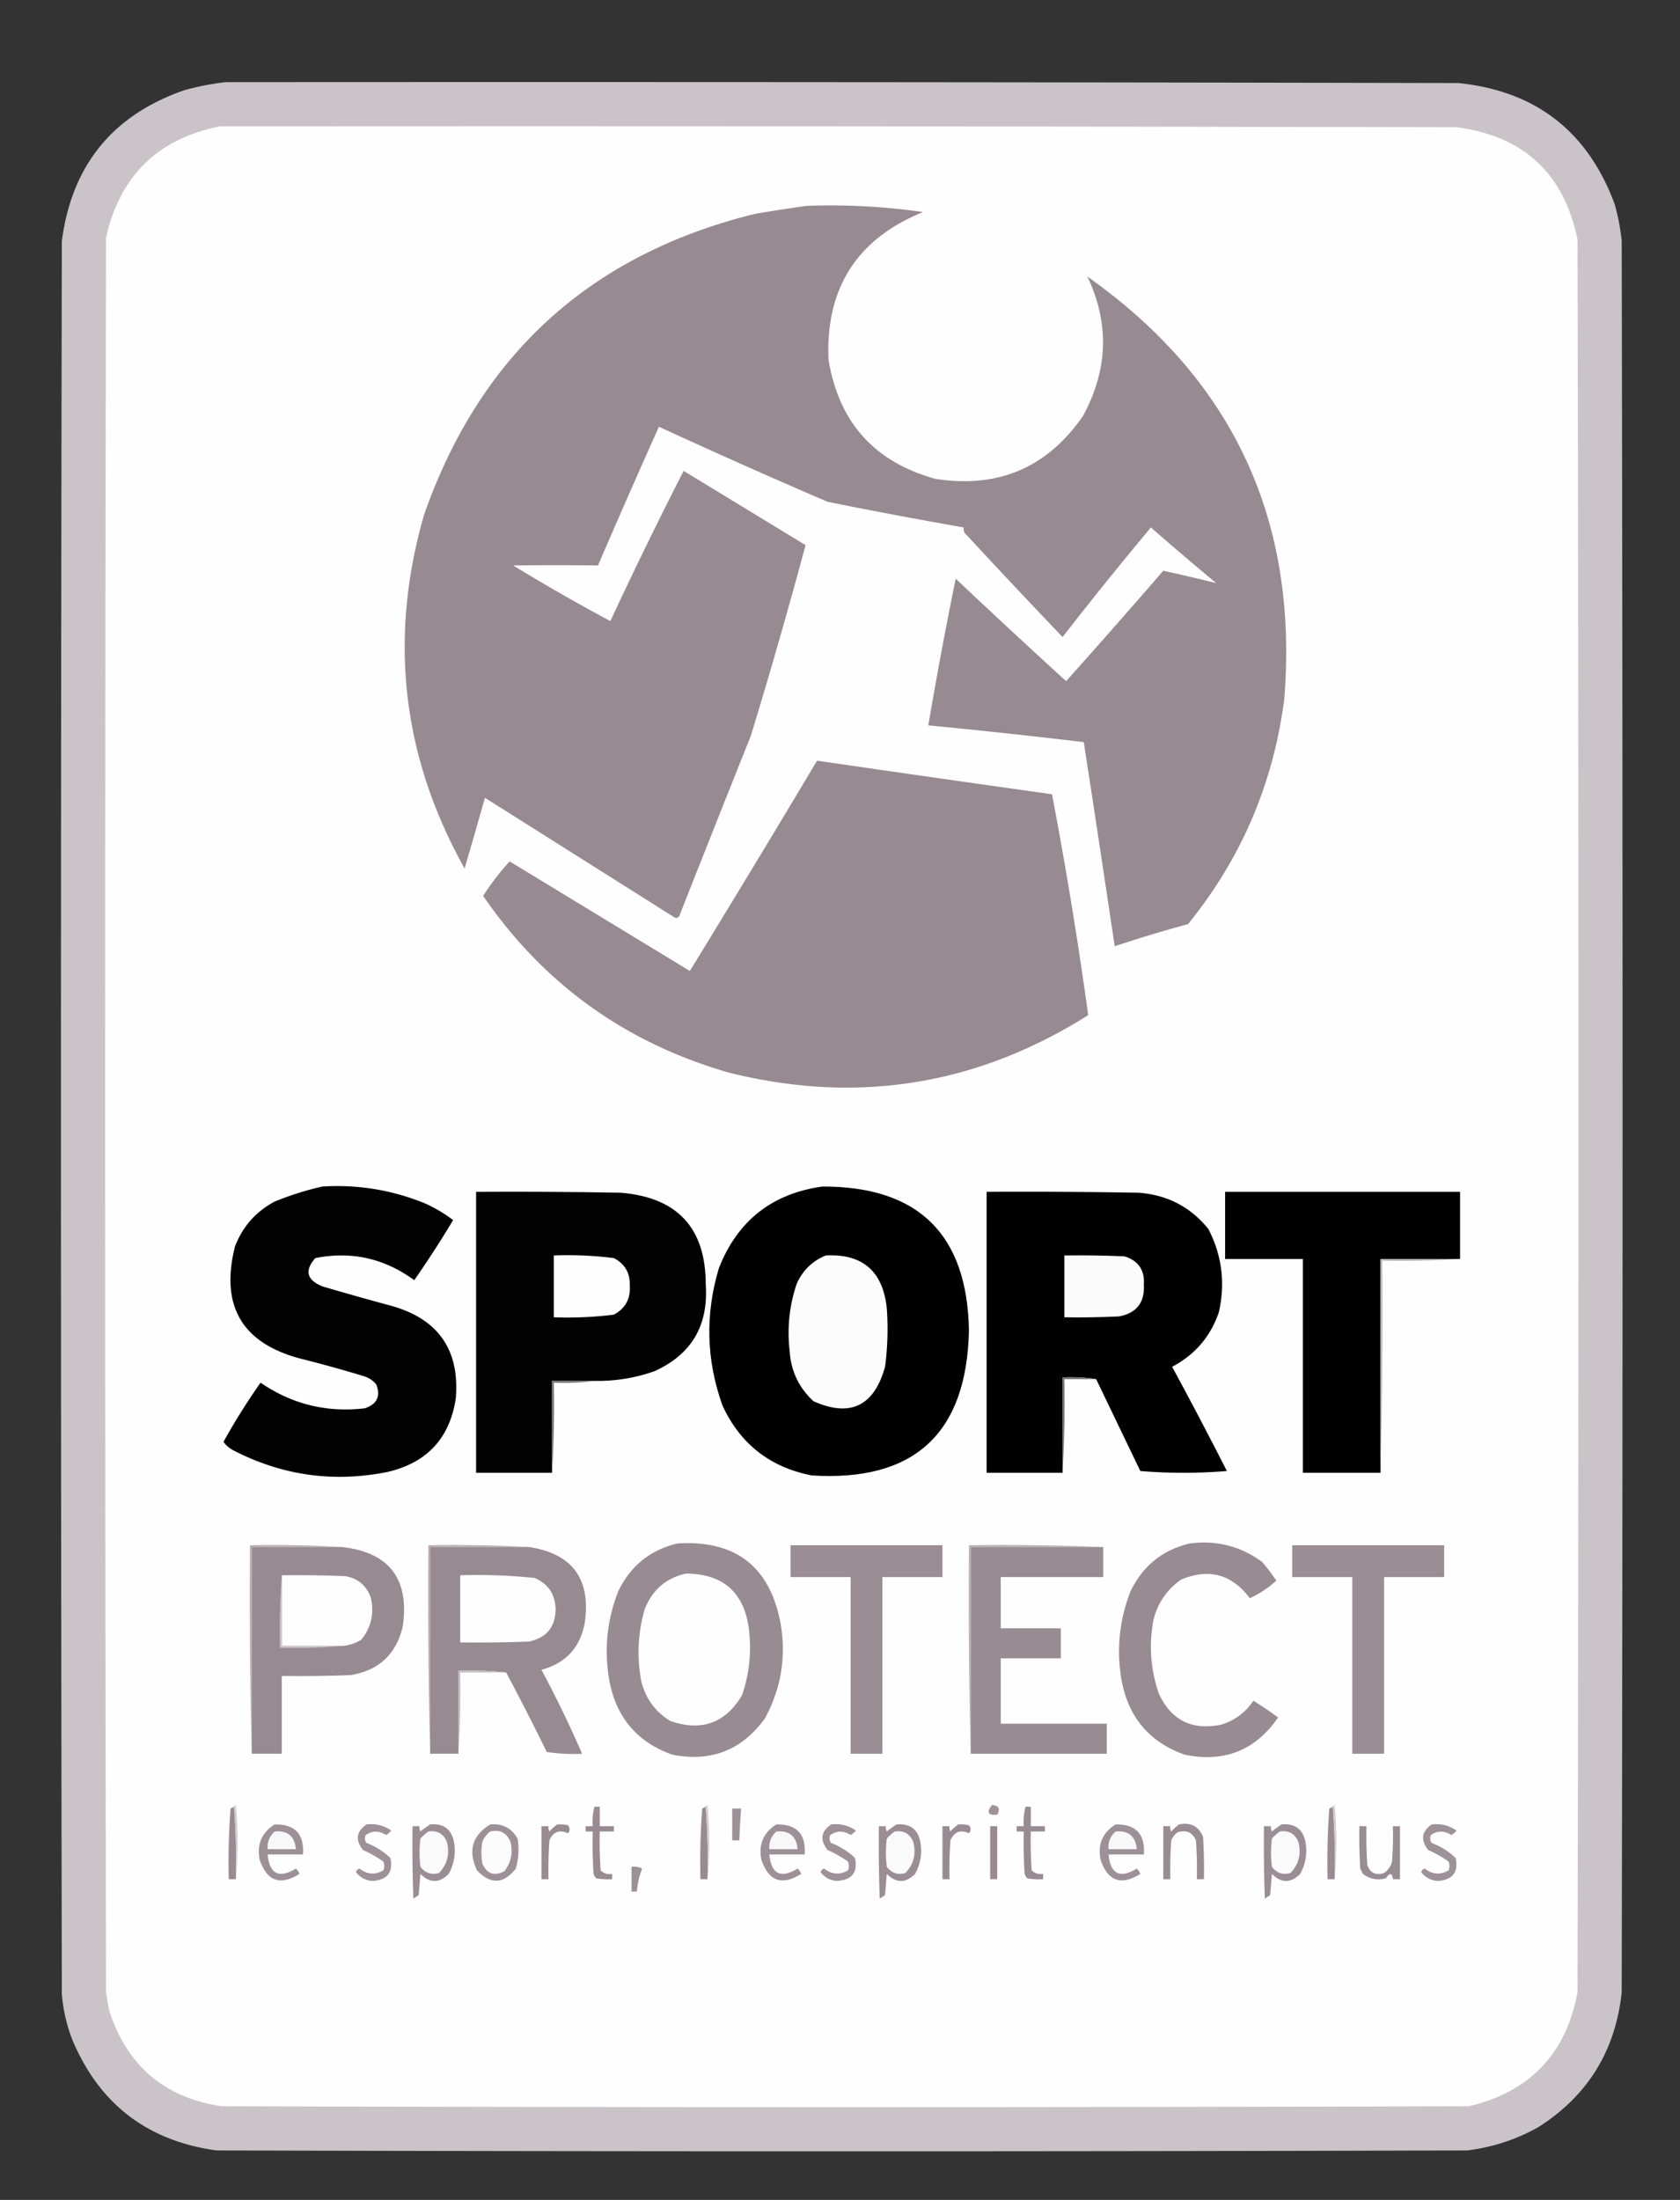
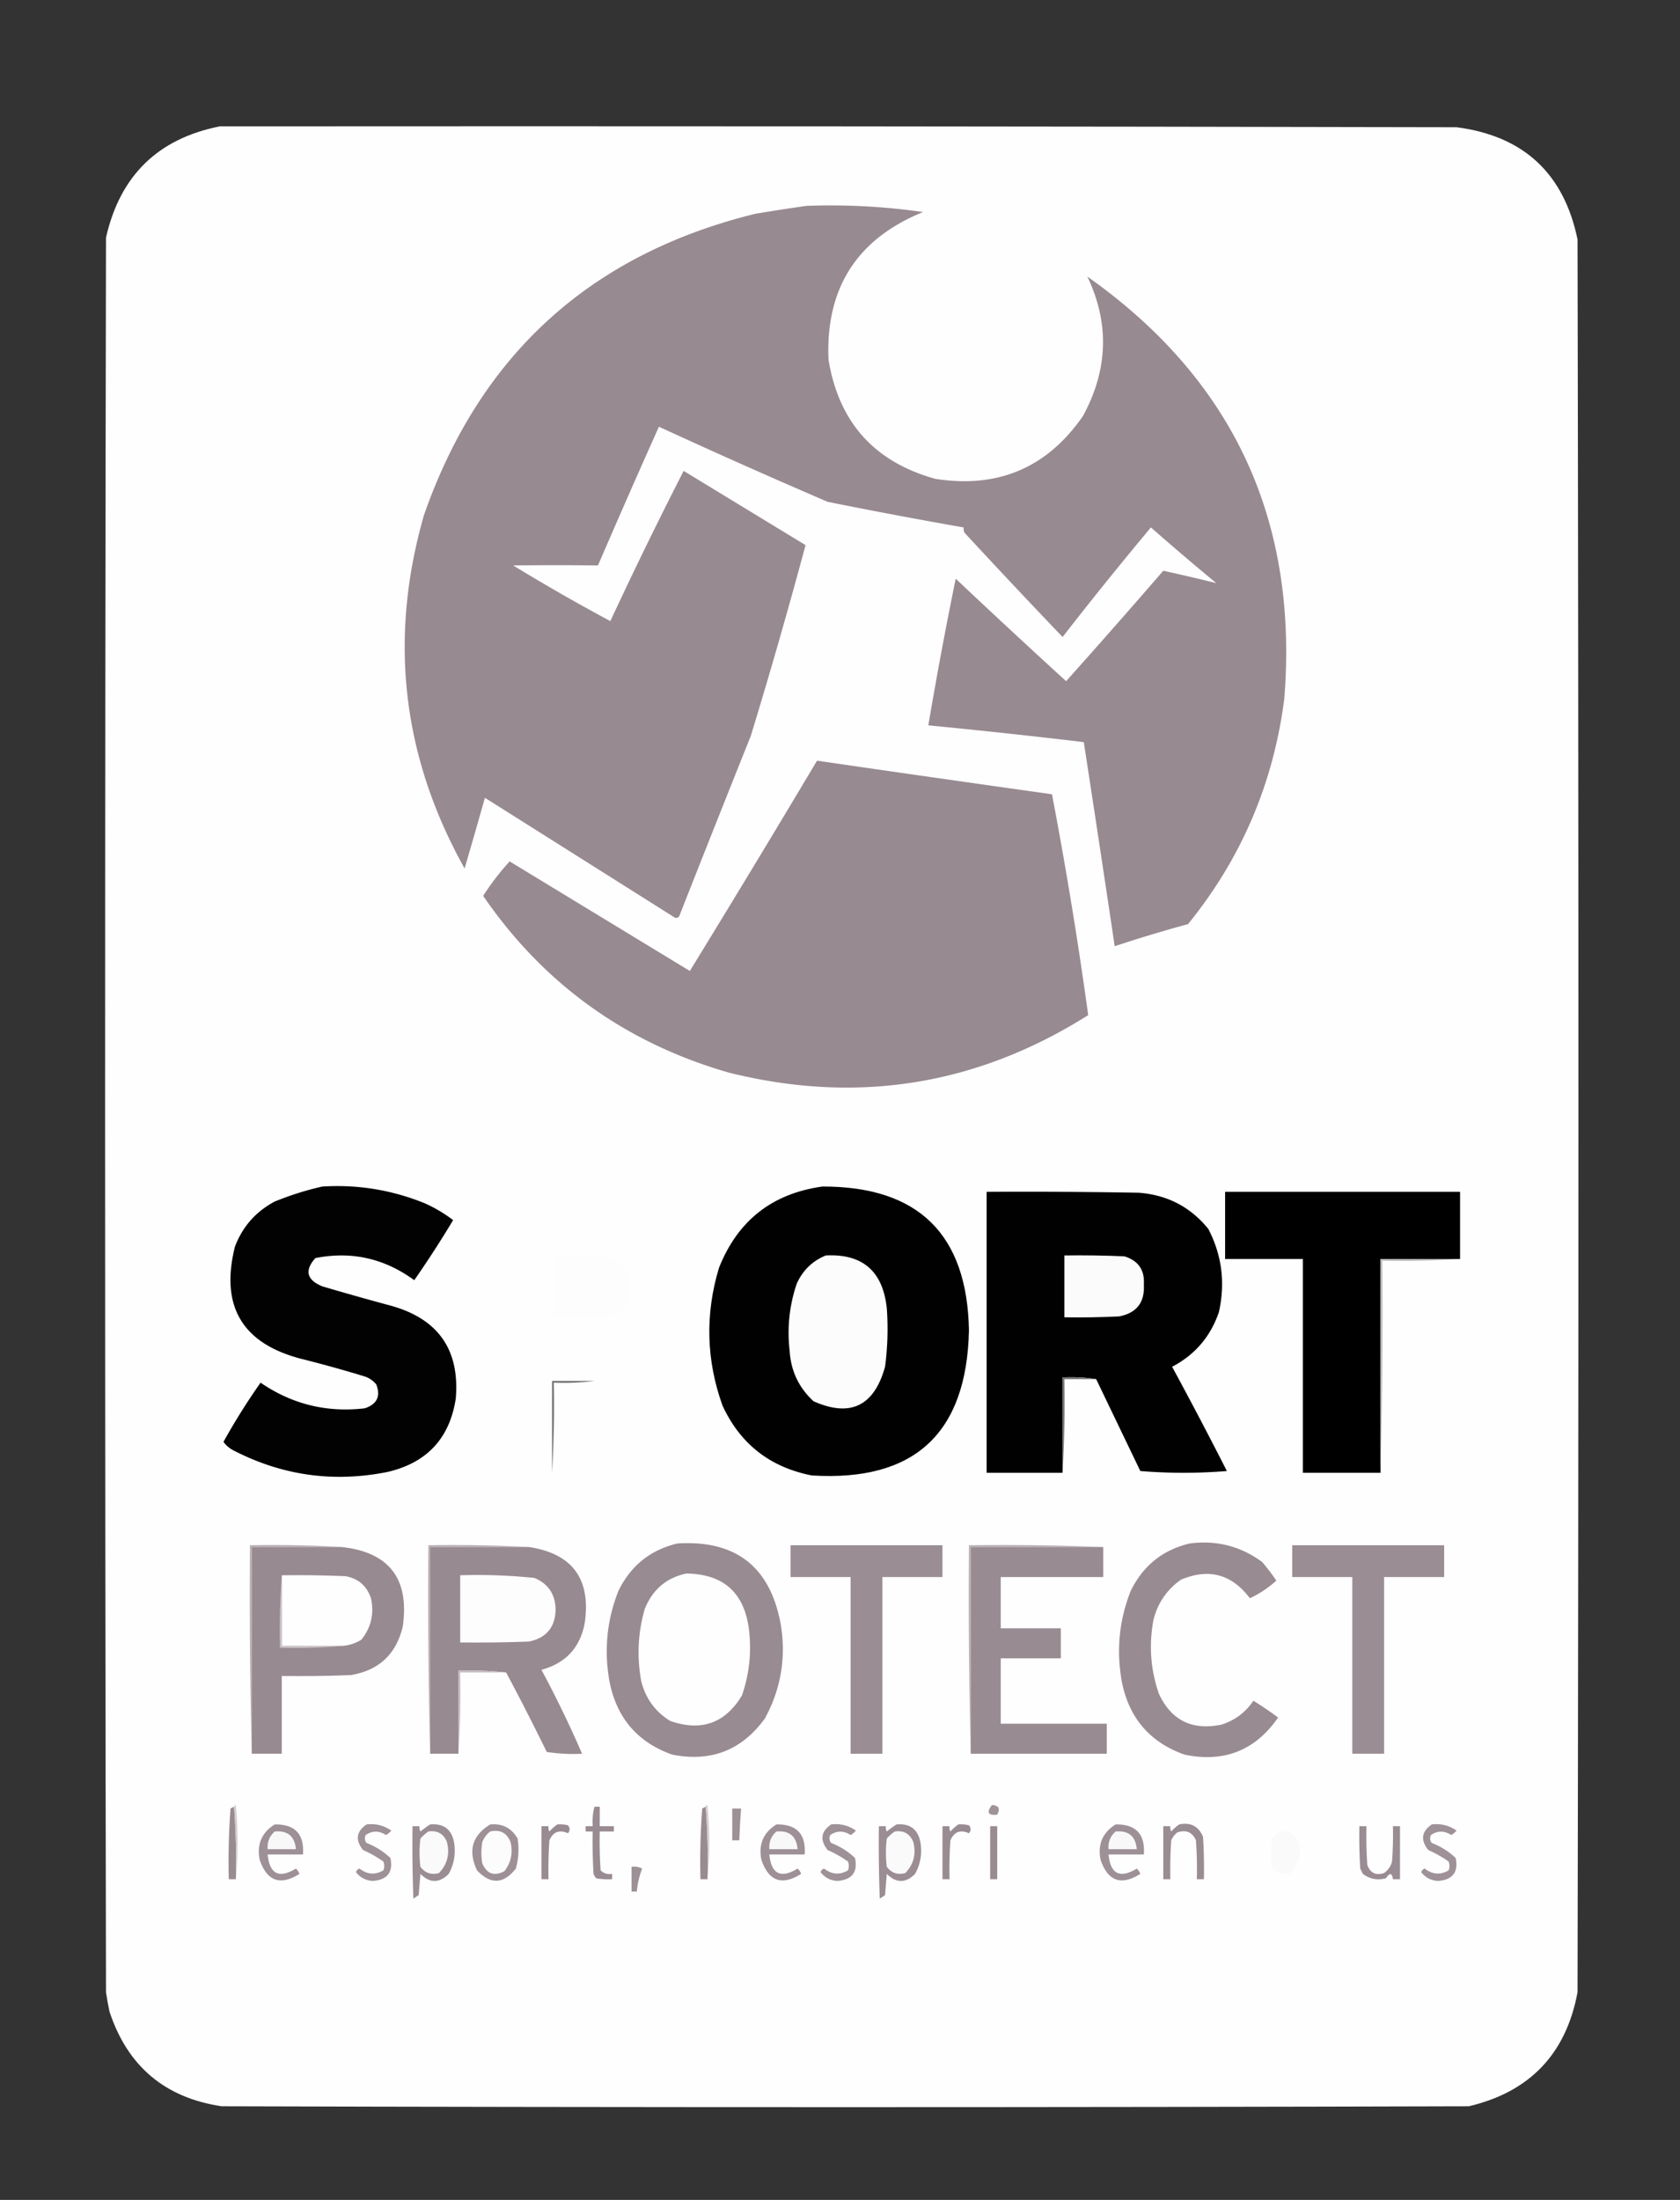
<svg xmlns="http://www.w3.org/2000/svg" width="951" height="1245" style="shape-rendering:geometricPrecision;text-rendering:geometricPrecision;image-rendering:optimizeQuality;fill-rule:evenodd;clip-rule:evenodd">
  <rect width="100%" height="100%" fill="#333333" stroke="none" />
-   <path style="opacity:1" fill="#cac3c7" d="M127.5 46.5c232.667-.167 465.334 0 698 .5 43.733 4.45 73.233 27.283 88.5 68.5a116.745 116.745 0 0 1 4 21c.667 330.333.667 660.667 0 991-3.542 33.27-19.376 58.77-47.5 76.5-12.486 6.94-25.819 11.27-40 13-236 .67-472 .67-708 0-39.075-5.42-66.241-26.25-81.5-62.5a92.179 92.179 0 0 1-6-26 246003.95 246003.95 0 0 1 0-992c5.577-42.901 28.744-71.401 69.5-85.5 7.697-2.107 15.363-3.607 23-4.5Z" />
  <path style="opacity:1" fill="#fefefe" d="M124.5 71.5c233.334-.167 466.667 0 700 .5 37.92 4.92 60.753 26.087 68.5 63.5.667 330.667.667 661.333 0 992-6.494 34.83-26.994 56.33-61.5 64.5-235.333.67-470.667.67-706 0-32.099-4.76-53.265-22.59-63.5-53.5-.775-3.65-1.441-7.31-2-11-.667-331-.667-662 0-993 7.905-35.074 29.405-56.074 64.5-63Z" />
  <path style="opacity:1" fill="#988a91" d="M456.5 116.5a368.806 368.806 0 0 1 66 3.5c-37.367 15.218-55.2 43.052-53.5 83.5 5.777 35.442 25.944 57.942 60.5 67.5 35.391 5.546 63.224-6.288 83.5-35.5 14.293-26.267 15.127-52.601 2.5-79 82.391 58.136 119.558 137.803 111.5 239-6.157 47.856-24.324 90.356-54.5 127.5a769.107 769.107 0 0 0-41.5 12.5A23785.822 23785.822 0 0 0 613.5 420a3939.046 3939.046 0 0 0-88-9.5 2454.72 2454.72 0 0 1 15.5-83 5115.373 5115.373 0 0 0 62.5 58 4961.121 4961.121 0 0 0 55-62.5 1201.049 1201.049 0 0 1 30 7 1655.853 1655.853 0 0 1-37-31.5 2216.15 2216.15 0 0 0-50 62 4618.968 4618.968 0 0 1-55.5-59 4.934 4.934 0 0 1-.5-3 3126.735 3126.735 0 0 1-77-14.5 4076.85 4076.85 0 0 1-95.5-42.5 5902.281 5902.281 0 0 0-34.5 78.5c-15.996-.19-31.996-.19-48 0a1114.08 1114.08 0 0 0 55 31.5 2507.243 2507.243 0 0 1 41.5-85c22.984 13.993 45.984 27.993 69 42a3275.154 3275.154 0 0 1-31 108 18965.43 18965.43 0 0 0-40.5 102c-.865 1.083-1.865 1.249-3 .5l-107-67.5a4373.9 4373.9 0 0 1-11.5 40c-35.436-63.392-43.103-130.059-23-200 31.706-90.706 94.206-147.539 187.5-170.5a1219.941 1219.941 0 0 1 29-4.5Z" />
  <path style="opacity:1" fill="#988a91" d="M462.5 430.5c44.309 6.44 88.642 12.774 133 19a2439.682 2439.682 0 0 1 20.5 125c-63.076 39.785-130.909 50.618-203.5 32.5-58.457-16.834-104.79-50.168-139-100a142.269 142.269 0 0 1 15-19.5l102 62a10657.909 10657.909 0 0 0 72-119Z" />
  <path style="opacity:1" fill="#020202" d="M182.5 671.5c20.071-1.234 39.404 1.933 58 9.5a81.132 81.132 0 0 1 16 9.5 593.246 593.246 0 0 1-22 34c-16.962-12.389-35.629-16.556-56-12.5-6.224 7.039-4.89 12.372 4 16a1690.649 1690.649 0 0 0 39 11c26.657 7.493 38.823 24.993 36.5 52.5-3.446 22.449-16.279 36.282-38.5 41.5-30.456 6.136-59.456 2.136-87-12-2.468-1.216-4.468-2.883-6-5a369.432 369.432 0 0 1 21-33.5c17.834 12.208 37.501 17.042 59 14.5 6.908-2.313 9.074-6.813 6.5-13.5-1.731-2.117-3.898-3.617-6.5-4.5a718.326 718.326 0 0 0-36-10c-33.438-8.701-45.938-29.867-37.5-63.5 4.299-11.301 11.799-19.801 22.5-25.5 8.89-3.631 17.89-6.464 27-8.5Z" />
  <path style="opacity:1" fill="#010101" d="M465.5 671.5c54.379-.129 82.046 27.038 83 81.5-1.3 58.305-30.967 85.638-89 82-23.618-4.631-40.452-17.798-50.5-39.5-9.256-25.769-9.923-51.769-2-78 10.583-26.705 30.083-42.038 58.5-46Z" />
-   <path style="opacity:1" fill="#020202" d="M336.5 781.5h-24v52h-43v-159c27.335-.167 54.669 0 82 .5 32.037 2.698 48.037 20.032 48 52 1.588 23.178-8.079 39.511-29 49-11.003 3.889-22.336 5.723-34 5.5Z" />
  <path style="opacity:1" fill="#010101" d="M620.5 780.5c-6.145-.99-12.478-1.323-19-1v54h-43v-159c28.669-.167 57.335 0 86 .5 16.213 1.188 29.38 8.022 39.5 20.5 7.683 14.821 9.683 30.488 6 47-4.707 13.873-13.54 24.206-26.5 31a2474.262 2474.262 0 0 1 31 59 300.7 300.7 0 0 1-49 0c-8.345-17.355-16.678-34.689-25-52Z" />
  <path style="opacity:1" d="M826.5 712.5h-45v121h-44v-121h-44v-38h133v38Z" />
  <path style="opacity:1" fill="#fdfdfd" d="M313.5 710.5c11.41-.433 22.744.067 34 1.5 6.22 3.27 9.22 8.437 9 15.5.516 7.472-2.484 12.972-9 16.5a212.267 212.267 0 0 1-34 1.5v-35Z" />
  <path style="opacity:1" fill="#fcfcfc" d="M467.5 710.5c20.807-1.042 32.307 8.958 34.5 30a162.756 162.756 0 0 1-1 33c-6.193 22.267-19.693 28.767-40.5 19.5-8.296-7.652-12.796-17.152-13.5-28.5-1.502-12.987-.169-25.654 4-38 3.438-7.607 8.938-12.94 16.5-16Z" />
  <path style="opacity:1" fill="#fbfbfb" d="M602.5 710.5c11.338-.167 22.672 0 34 .5 7.886 2.441 11.553 7.775 11 16 .572 10.093-4.094 16.093-14 18-10.328.5-20.661.666-31 .5v-35Z" />
  <path style="opacity:1" fill="#bdbdbd" d="M826.5 712.5a484.723 484.723 0 0 1-44 1c.332 40.17-.001 80.17-1 120v-121h45Z" />
  <path style="opacity:1" fill="#737373" d="M620.5 780.5h-18a702.728 702.728 0 0 1-1 53v-54c6.522-.323 12.855.01 19 1Zm-284 1c-7.482.992-15.148 1.325-23 1a650.602 650.602 0 0 1-1 51v-52h24Z" />
  <path style="opacity:1" fill="#998b92" d="M383.5 873.5c33.109-2.064 52.609 13.269 58.5 46 3.039 18.735.039 36.401-9 53-12.999 18.005-30.499 24.839-52.5 20.5-19.659-7.002-31.492-20.836-35.5-41.5-3.143-17.523-1.476-34.523 5-51 6.982-14.382 18.149-23.382 33.5-27Zm290 0c15.178-1.956 28.845 1.544 41 10.5a121.917 121.917 0 0 1 8 10.5c-4.447 4.064-9.447 7.398-15 10-10.235-13.643-23.235-17.143-39-10.5-7.892 5.569-13.059 13.069-15.5 22.5-2.727 14.293-1.727 28.293 3 42 7.031 15.143 18.865 20.976 35.5 17.5 7.582-2.419 13.582-6.919 18-13.5a200.194 200.194 0 0 1 14 9.5c-12.909 18.658-30.575 25.658-53 21-19.659-7.002-31.492-20.836-35.5-41.5-3.143-17.523-1.476-34.523 5-51 6.982-14.382 18.149-23.382 33.5-27Z" />
  <path style="opacity:1" fill="#b8afb4" d="M193.5 875.5h-51v117a3480.157 3480.157 0 0 1-1-118c17.508-.33 34.841.003 52 1Z" />
  <path style="opacity:1" fill="#988a91" d="M193.5 875.5c26.855 2.991 38.355 17.991 34.5 45-3.709 15.708-13.542 24.875-29.5 27.5-12.996.5-25.996.667-39 .5v44h-17v-117h51Z" />
  <path style="opacity:1" fill="#b9b0b4" d="M299.5 875.5h-56v117a3480.157 3480.157 0 0 1-1-118 813 813 0 0 1 57 1Z" />
  <path style="opacity:1" fill="#988a91" d="M299.5 875.5c24.598 3.825 35.098 18.158 31.5 43-2.603 13.938-10.77 22.771-24.5 26.5a622.285 622.285 0 0 1 23 47.5c-6.7.33-13.366-.003-20-1a1421.112 1421.112 0 0 0-23-45c-8.818-.993-17.818-1.327-27-1v47h-16v-117h56Z" />
  <path style="opacity:1" fill="#9a8d93" d="M447.5 874.5h86v18h-34v100h-18v-100h-34v-18Z" />
  <path style="opacity:1" fill="#b9b0b5" d="M624.5 875.5h-75v117a3480.157 3480.157 0 0 1-1-118c25.505-.331 50.839.002 76 1Z" />
  <path style="opacity:1" fill="#988b91" d="M624.5 875.5v17h-58v29h34v17h-34v37h60v17h-77v-117h75Z" />
  <path style="opacity:1" fill="#9a8d93" d="M731.5 874.5h86v18h-34v100h-18v-100h-34v-18Z" />
  <path style="opacity:1" fill="#fefefe" d="M388.5 890.5c21.117.28 32.95 10.947 35.5 32 1.478 12.688.145 25.021-4 37-9.453 15.709-22.953 20.543-40.5 14.5-8.519-5.2-14.019-12.7-16.5-22.5-2.567-13.86-1.9-27.527 2-41 4.415-10.931 12.248-17.598 23.5-20Zm-229 1c12.005-.167 24.005 0 36 .5 7.298 1.297 12.131 5.464 14.5 12.5 1.9 8.81.067 16.643-5.5 23.5-3.393 2.076-7.06 3.242-11 3.5h-34v-40Z" />
  <path style="opacity:1" fill="#fdfdfd" d="M260.5 891.5a310.55 310.55 0 0 1 42 1.5c7.719 3.228 11.719 9.062 12 17.5-.053 10.217-5.053 16.383-15 18.5-12.996.5-25.996.667-39 .5v-38Z" />
  <path style="opacity:1" fill="#cbc4c8" d="M159.5 891.5v40h34c-11.488.995-23.155 1.328-35 1a420.766 420.766 0 0 1 1-41Z" />
  <path style="opacity:1" fill="#c5bdc1" d="M286.5 946.5h-26a529.493 529.493 0 0 1-1 46v-47c9.182-.327 18.182.007 27 1Z" />
  <path style="opacity:1" fill="#998b92" d="M132.5 1022.5a420.797 420.797 0 0 1 1 41h-4a400.8 400.8 0 0 1 1-40c.683-.36 1.35-.7 2-1Z" />
  <path style="opacity:1" fill="#d3cdd0" d="M132.5 1022.5c.06-.54.393-.88 1-1 1.326 14.16 1.326 28.16 0 42 .329-13.84-.004-27.51-1-41Z" />
  <path style="opacity:1" fill="#998b92" d="M336.5 1022.5h3v11h8v3h-8c-.166 7.34 0 14.67.5 22 1.789 1.73 3.956 2.4 6.5 2v3c-3.018.16-6.018 0-9-.5a9.39 9.39 0 0 1-1.5-2.5c-.5-7.99-.666-15.99-.5-24h-4v-3h4c-.256-3.77.077-7.44 1-11Zm63 0a420.797 420.797 0 0 1 1 41h-4a400.8 400.8 0 0 1 1-40c.683-.36 1.35-.7 2-1Z" />
  <path style="opacity:1" fill="#d3cdd0" d="M399.5 1022.5c.06-.54.393-.88 1-1 1.326 14.16 1.326 28.16 0 42 .329-13.84-.004-27.51-1-41Z" />
  <path style="opacity:1" fill="#9f9298" d="M561.5 1021.5c3.85.2 4.85 2.03 3 5.5-5.211.55-6.211-1.29-3-5.5Z" />
-   <path style="opacity:1" fill="#998b92" d="M580.5 1022.5h3v11h8v3h-8c-.166 7.34 0 14.67.5 22 1.789 1.73 3.956 2.4 6.5 2v3c-3.018.16-6.018 0-9-.5a9.39 9.39 0 0 1-1.5-2.5c-.5-7.99-.666-15.99-.5-24h-4v-3h4c-.256-3.77.077-7.44 1-11Zm174 0a420.797 420.797 0 0 1 1 41h-4a400.8 400.8 0 0 1 1-40c.683-.36 1.35-.7 2-1Z" />
-   <path style="opacity:1" fill="#d3cdd0" d="M754.5 1022.5c.06-.54.393-.88 1-1 1.326 14.16 1.326 28.16 0 42 .329-13.84-.004-27.51-1-41Z" />
  <path style="opacity:1" fill="#9d9096" d="M414.5 1023.5h5c-.466 5.99-.799 11.99-1 18h-4v-18Z" />
  <path style="opacity:1" fill="#9d9097" d="M155.5 1032.5c11.486-.18 16.82 5.49 16 17h-20c1.115 11.12 6.448 13.78 16 8a7.32 7.32 0 0 1 2 3c-10.868 6.82-18.368 4.15-22.5-8-1.716-8.7 1.117-15.37 8.5-20Z" />
  <path style="opacity:1" fill="#9e9197" d="M207.5 1032.5c5.155-.61 9.822.56 14 3.5a10.705 10.705 0 0 1-3 2.5c-3.936-2.55-7.769-2.55-11.5 0-.72 1.61-.554 3.11.5 4.5 5.09 1.96 9.59 4.79 13.5 8.5 1.671 8.01-1.663 12.34-10 13-3.972-.26-7.138-1.93-9.5-5 .333-1 1-1.67 2-2 4.358 3.37 8.858 3.71 13.5 1 .667-1.67.667-3.33 0-5a64.708 64.708 0 0 0-11.5-6.5c-4.498-5.68-3.831-10.51 2-14.5Z" />
  <path style="opacity:1" fill="#9b8d94" d="M243.5 1032.5c7.567-.65 12.067 2.69 13.5 10 1.098 6.36.098 12.36-3 18-5.333 5.33-10.667 5.33-16 0l-1 12c-1 .67-2 1.33-3 2-.5-13.66-.667-27.33-.5-41h4a4.939 4.939 0 0 0 .5 3 59.37 59.37 0 0 1 5.5-4Z" />
  <path style="opacity:1" fill="#9e9097" d="M277.5 1032.5c6.902-.63 12.069 2.03 15.5 8 .903 5.78.57 11.45-1 17-6.93 8.82-14.263 9.15-22 1-5.218-11.13-2.718-19.8 7.5-26Z" />
  <path style="opacity:1" fill="#998b92" d="M315.5 1032.5c2.027-.16 4.027 0 6 .5 1.247 1.49 1.247 2.99 0 4.5-4.871-2.17-8.371-.83-10.5 4-.5 7.33-.666 14.66-.5 22h-4v-30h4a4.939 4.939 0 0 0 .5 3c1.397-1.57 2.897-2.9 4.5-4Z" />
  <path style="opacity:1" fill="#9d9097" d="M439.5 1032.5c11.486-.18 16.82 5.49 16 17h-20c1.115 11.12 6.448 13.78 16 8a7.32 7.32 0 0 1 2 3c-10.868 6.82-18.368 4.15-22.5-8-1.716-8.7 1.117-15.37 8.5-20Z" />
  <path style="opacity:1" fill="#9e9197" d="M470.5 1032.5c5.155-.61 9.822.56 14 3.5a10.705 10.705 0 0 1-3 2.5c-3.936-2.55-7.769-2.55-11.5 0-.72 1.61-.554 3.11.5 4.5 5.09 1.96 9.59 4.79 13.5 8.5 1.671 8.01-1.663 12.34-10 13-3.972-.26-7.138-1.93-9.5-5 .333-1 1-1.67 2-2 4.358 3.37 8.858 3.71 13.5 1 .667-1.67.667-3.33 0-5a64.708 64.708 0 0 0-11.5-6.5c-4.498-5.68-3.831-10.51 2-14.5Z" />
  <path style="opacity:1" fill="#9b8d94" d="M507.5 1032.5c7.567-.65 12.067 2.69 13.5 10 1.098 6.36.098 12.36-3 18-5.333 5.33-10.667 5.33-16 0l-1 12c-1 .67-2 1.33-3 2-.5-13.66-.667-27.33-.5-41h4a4.939 4.939 0 0 0 .5 3 59.37 59.37 0 0 1 5.5-4Z" />
-   <path style="opacity:1" fill="#998b92" d="M542.5 1032.5c2.027-.16 4.027 0 6 .5 1.247 1.49 1.247 2.99 0 4.5-4.871-2.17-8.371-.83-10.5 4-.5 7.33-.666 14.66-.5 22h-4v-30h4a4.939 4.939 0 0 0 .5 3c1.397-1.57 2.897-2.9 4.5-4Zm18 1h4v30h-4v-30Z" />
+   <path style="opacity:1" fill="#998b92" d="M542.5 1032.5c2.027-.16 4.027 0 6 .5 1.247 1.49 1.247 2.99 0 4.5-4.871-2.17-8.371-.83-10.5 4-.5 7.33-.666 14.66-.5 22h-4v-30h4a4.939 4.939 0 0 0 .5 3c1.397-1.57 2.897-2.9 4.5-4Zm18 1h4v30h-4v-30" />
  <path style="opacity:1" fill="#9d9097" d="M631.5 1032.5c11.486-.18 16.82 5.49 16 17h-20c1.115 11.12 6.448 13.78 16 8a7.32 7.32 0 0 1 2 3c-10.868 6.82-18.368 4.15-22.5-8-1.716-8.7 1.117-15.37 8.5-20Z" />
  <path style="opacity:1" fill="#998c93" d="M667.5 1032.5c6.488-1.32 10.988 1.01 13.5 7 .5 7.99.666 15.99.5 24h-4c.166-7.34 0-14.67-.5-22-2.072-4.64-5.572-6.14-10.5-4.5a11.475 11.475 0 0 0-3.5 4.5c-.5 7.33-.666 14.66-.5 22h-4v-30h4a4.939 4.939 0 0 0 .5 3c1.397-1.57 2.897-2.9 4.5-4Z" />
-   <path style="opacity:1" fill="#9b8d94" d="M725.5 1032.5c7.567-.65 12.067 2.69 13.5 10 1.098 6.36.098 12.36-3 18-5.333 5.33-10.667 5.33-16 0l-1 12c-1 .67-2 1.33-3 2-.5-13.66-.667-27.33-.5-41h4a4.939 4.939 0 0 0 .5 3 59.37 59.37 0 0 1 5.5-4Z" />
  <path style="opacity:1" fill="#998c93" d="M769.5 1033.5h4c-.166 7.34 0 14.67.5 22 1.713 4.54 4.88 6.04 9.5 4.5 2.31-1.64 3.81-3.8 4.5-6.5.5-6.66.666-13.33.5-20h4v30h-4c-.474-3.66-1.807-3.82-4-.5-4.851 1.26-9.185.42-13-2.5l-1.5-3c-.5-7.99-.666-15.99-.5-24Z" />
  <path style="opacity:1" fill="#9e9197" d="M810.5 1032.5c5.155-.61 9.822.56 14 3.5a10.705 10.705 0 0 1-3 2.5c-3.936-2.55-7.769-2.55-11.5 0-.72 1.61-.554 3.11.5 4.5 5.09 1.96 9.59 4.79 13.5 8.5 1.671 8.01-1.663 12.34-10 13-3.972-.26-7.138-1.93-9.5-5 .333-1 1-1.67 2-2 4.358 3.37 8.858 3.71 13.5 1 .667-1.67.667-3.33 0-5a64.708 64.708 0 0 0-11.5-6.5c-4.498-5.68-3.831-10.51 2-14.5Z" />
  <path style="opacity:1" fill="#f9f8f8" d="M155.5 1036.5c7.325-.68 11.325 2.66 12 10h-16c-.314-4.03 1.019-7.37 4-10Z" />
  <path style="opacity:1" fill="#fbfafb" d="M242.5 1036.5c5.084-.74 8.584 1.26 10.5 6 1.702 6.74.202 12.58-4.5 17.5-4.293 1.2-7.793.03-10.5-3.5a64.218 64.218 0 0 1 0-16c1.397-1.57 2.897-2.9 4.5-4Z" />
  <path style="opacity:1" fill="#fcfcfc" d="M277.5 1036.5c5.559-1.27 9.392.73 11.5 6 1.451 6.14.284 11.64-3.5 16.5-5.79 2.98-9.957 1.48-12.5-4.5-.667-4-.667-8 0-12 .979-2.47 2.479-4.47 4.5-6Z" />
  <path style="opacity:1" fill="#f9f8f8" d="M439.5 1036.5c7.325-.68 11.325 2.66 12 10h-16c-.314-4.03 1.019-7.37 4-10Z" />
  <path style="opacity:1" fill="#fbfafb" d="M506.5 1036.5c5.084-.74 8.584 1.26 10.5 6 1.702 6.74.202 12.58-4.5 17.5-4.293 1.2-7.793.03-10.5-3.5a64.218 64.218 0 0 1 0-16c1.397-1.57 2.897-2.9 4.5-4Z" />
  <path style="opacity:1" fill="#f9f8f8" d="M631.5 1036.5c7.325-.68 11.325 2.66 12 10h-16c-.314-4.03 1.019-7.37 4-10Z" />
  <path style="opacity:1" fill="#fbfafb" d="M724.5 1036.5c5.084-.74 8.584 1.26 10.5 6 1.702 6.74.202 12.58-4.5 17.5-4.293 1.2-7.793.03-10.5-3.5a64.218 64.218 0 0 1 0-16c1.397-1.57 2.897-2.9 4.5-4Z" />
  <path style="opacity:1" fill="#9d9096" d="M357.5 1056.5c2.104-.3 4.104.03 6 1a46.711 46.711 0 0 0-3 13h-3v-14Z" />
</svg>